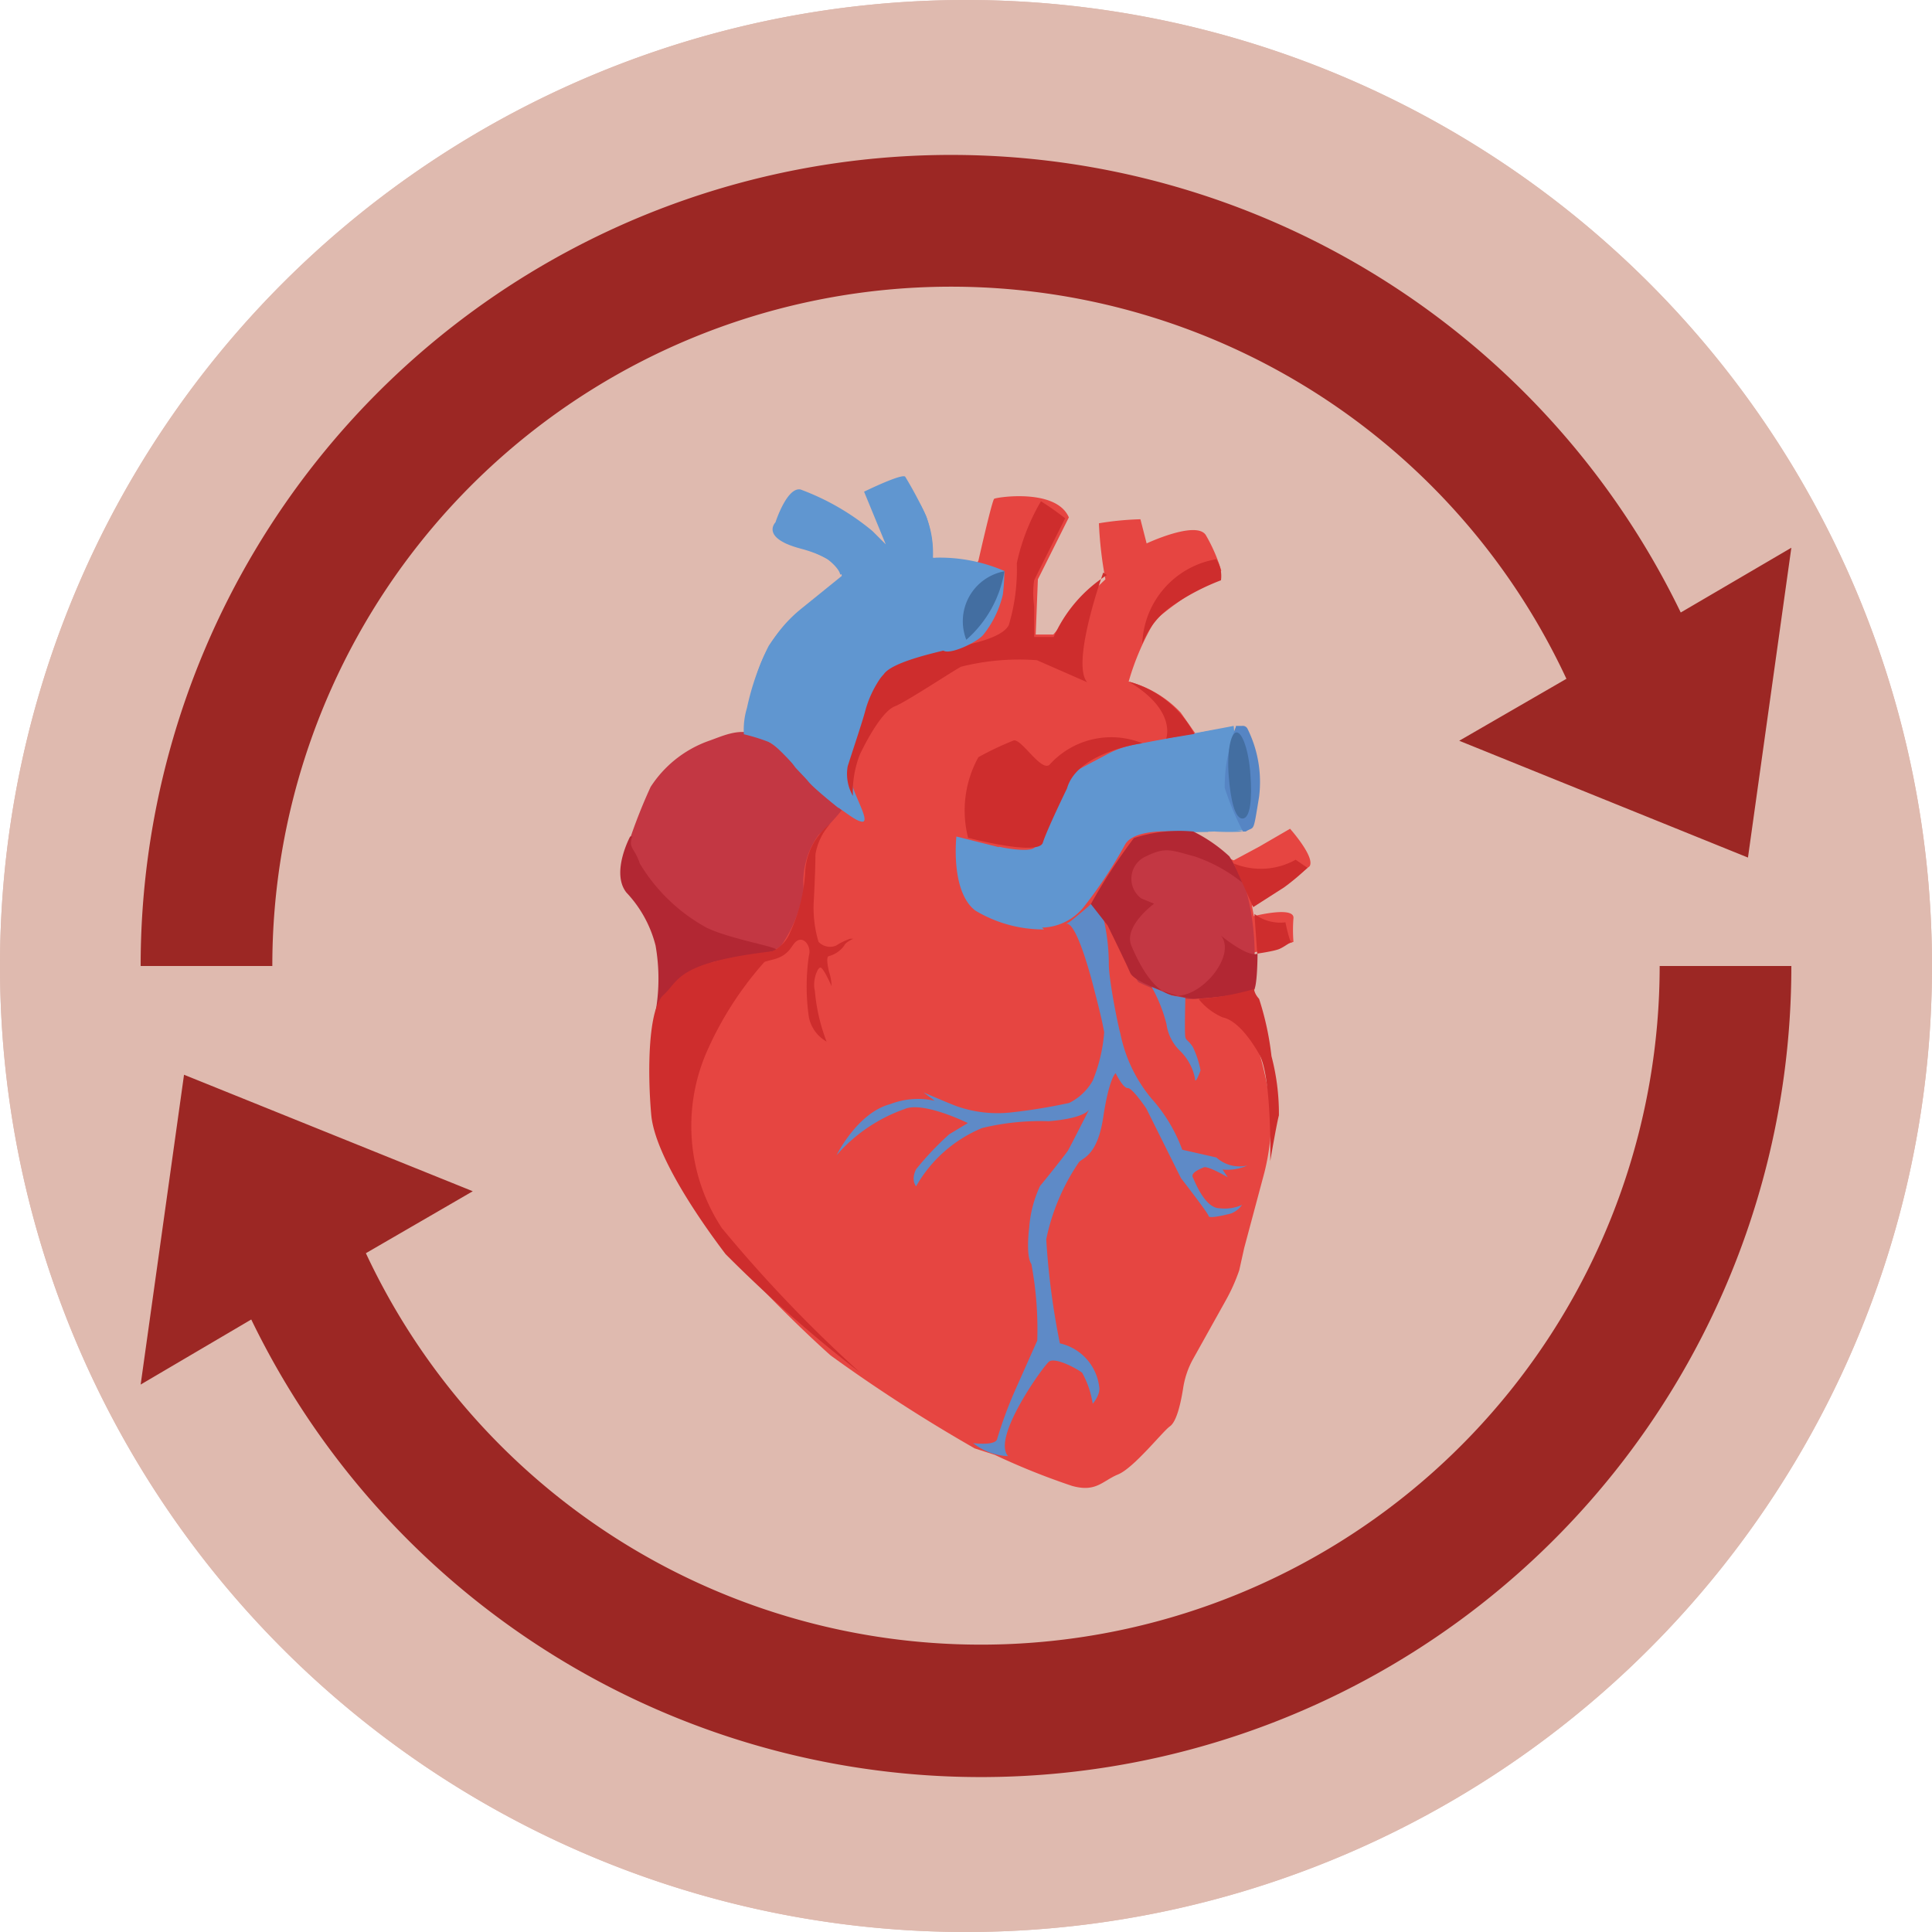
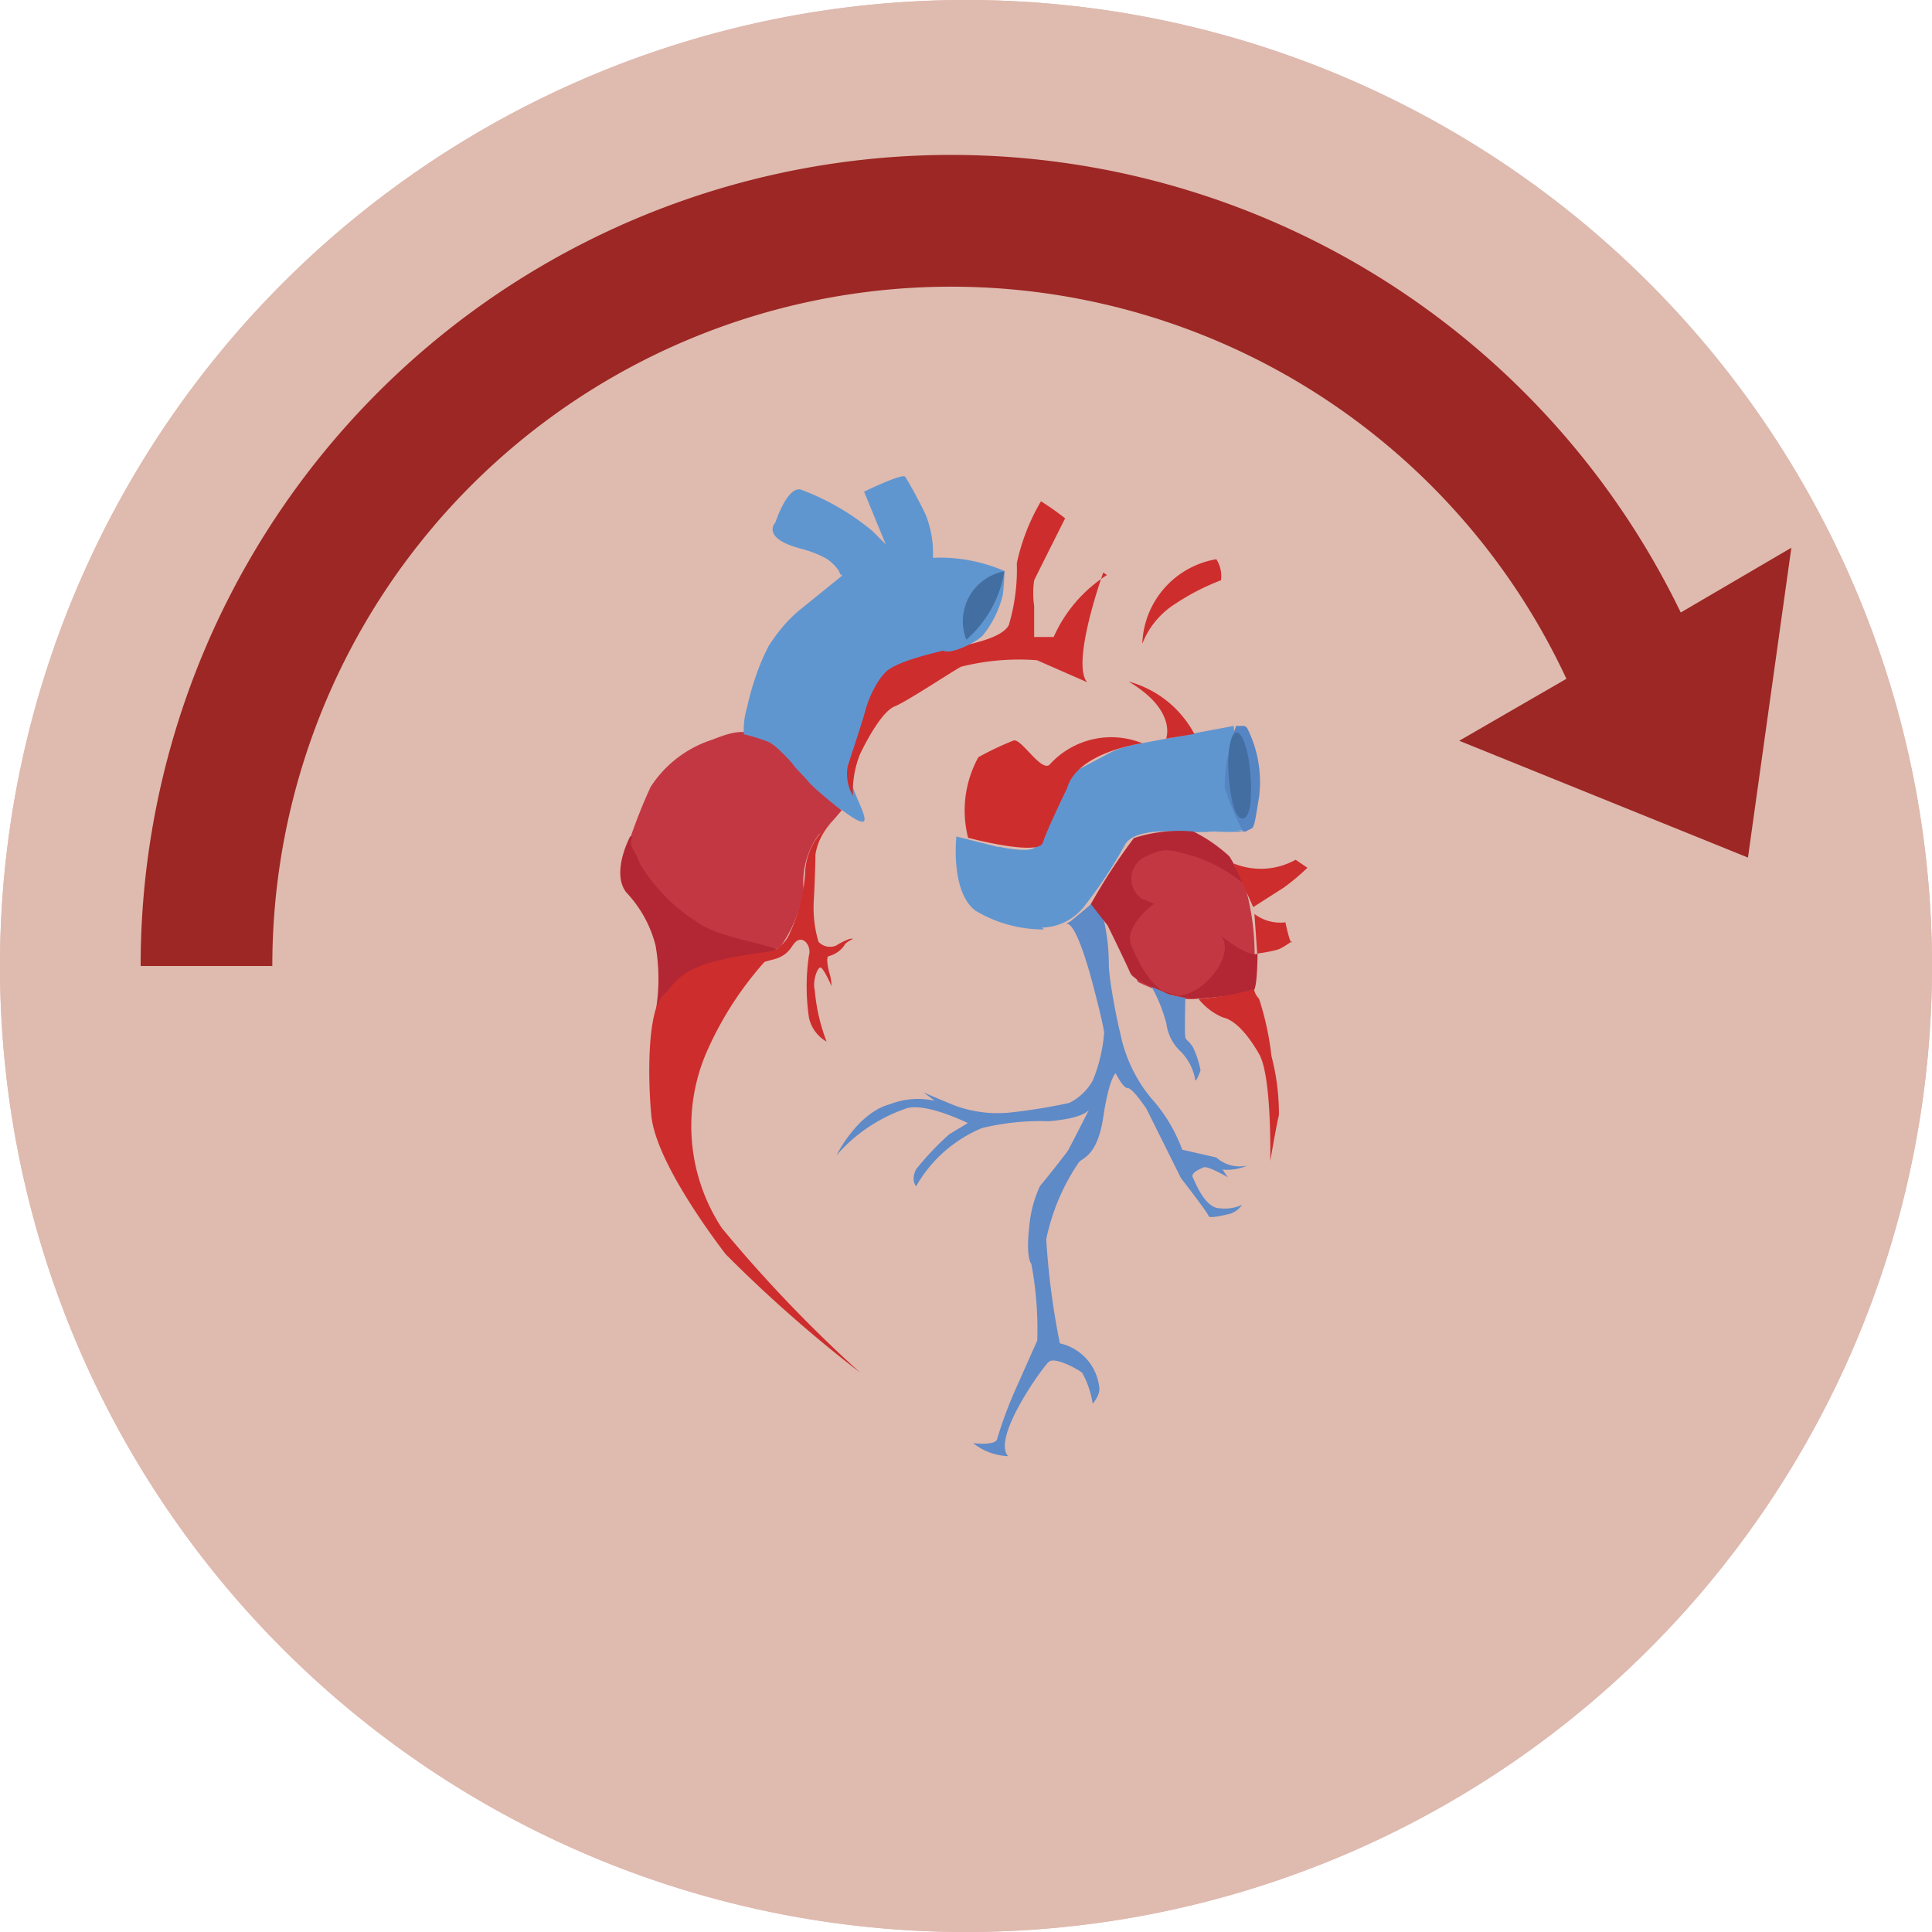
<svg xmlns="http://www.w3.org/2000/svg" viewBox="0 0 62.36 62.36">
  <defs>
    <style>.cls-1{fill:#dfbaaf;}.cls-2{fill:#e64541;}.cls-3{fill:#c33743;}.cls-4{fill:#6096d0;}.cls-5{fill:#5e8ac7;}.cls-6{fill:#5685c4;}.cls-7{fill:#436ea1;}.cls-8{fill:#b22733;}.cls-9{fill:#ce2d2d;}.cls-10{fill:#9c2724;}</style>
  </defs>
  <g id="Ebene_2" data-name="Ebene 2">
    <g id="Ebene_1-2" data-name="Ebene 1">
      <path class="cls-1" d="M31.18,62.36A31.18,31.18,0,1,0,0,31.18,31.18,31.18,0,0,0,31.18,62.36" />
      <path class="cls-1" d="M31.18,62.36A31.18,31.18,0,1,0,0,31.18,31.18,31.18,0,0,0,31.18,62.36" />
-       <path class="cls-2" d="M25,25.91l4-3.81,2.58-4s.44-1.95.51-2,2-.35,2.41.6l-1,2-.07,1.78H34a21.22,21.22,0,0,1,1.68-1.78,12.65,12.65,0,0,1-.21-1.81,9.74,9.74,0,0,1,1.34-.13l.2.78s1.6-.75,1.91-.27a5.35,5.35,0,0,1,.5,1.15l-.23.28A11.91,11.91,0,0,0,37.3,20,8.34,8.34,0,0,0,36.43,22a3.55,3.55,0,0,1,1.68,1l.49.7-.2,3.41,1.42.66.82-.44,1-.58s.82.92.63,1.21a11.91,11.91,0,0,1-1.86,1.27l.06.34s1.3-.33,1.28.06a4.74,4.74,0,0,0,0,.77,7.19,7.19,0,0,1-1.23.33c-.14,0-.49,1.59-.49,1.59a12,12,0,0,1,1,3.53,7.3,7.3,0,0,1-.22,2l-.65,2.43L40,41a5.89,5.89,0,0,1-.45,1l-1.06,1.9a2.81,2.81,0,0,0-.3.9c-.07.44-.2,1.08-.43,1.24s-1.16,1.34-1.67,1.55-.71.59-1.49.37a22.72,22.72,0,0,1-2.49-1l-.65-.21a51.36,51.36,0,0,1-4.65-3c-1-.89-5.63-5.21-5.31-7.12S25,25.91,25,25.91" />
      <path class="cls-3" d="M37,27.22s2.79.14,3.12,1.16a8.1,8.1,0,0,1,.34,3.21c-.17.41-1.93.72-2.2.65a7.56,7.56,0,0,1-1.52-.54A6.18,6.18,0,0,1,36,29.87a3.85,3.85,0,0,1,.48-2.12c.47-.53.6-.53.6-.53" />
      <path class="cls-4" d="M27.17,18.59s0-.53-1.32-.88-.82-.85-.82-.85.37-1.15.81-1.06a7.93,7.93,0,0,1,2.32,1.34l.43.43-.7-1.7s1.25-.61,1.33-.48a12.82,12.82,0,0,1,.68,1.28A4,4,0,0,1,30.11,18a9.85,9.85,0,0,1,2.18.45c.08.19-1.5,1.83-1.42,2.21a.41.41,0,0,1-.24.49s-1.69.15-2,.75a14.49,14.49,0,0,0-.9,2.32,1.84,1.84,0,0,0-.2,1.19c.15.46.56,1.16.28,1.11s-.69-.48-1-.57a3.17,3.17,0,0,1-1.11-.89,2.6,2.6,0,0,0-.86-1.1,1.51,1.51,0,0,0-.83-.11l.31-1.64a4.35,4.35,0,0,1,1.54-2.56Z" />
      <path class="cls-3" d="M27.17,26.15a7,7,0,0,1-.75.8,2.59,2.59,0,0,0-.48,1.77,4.4,4.4,0,0,1-.73,1.81c-.47.43-2.88.51-3.26-.09s-1.86-2.46-1.8-2.79A17.48,17.48,0,0,1,21,25.4a3.72,3.72,0,0,1,1.86-1.48c.47-.16,1.07-.48,1.65-.15a3.05,3.05,0,0,1,1.16,1,12.45,12.45,0,0,0,1.48,1.37" />
      <path class="cls-4" d="M32.39,27.36s.82.16,1,0a16.88,16.88,0,0,0,1-2.3l1.32-.7a3,3,0,0,1,.93-.33l3.18-.6.32,3.37s-1.63.08-2,.05-1.52-.09-1.82.4a14.59,14.59,0,0,1-1.32,2,1.78,1.78,0,0,1-2,.59c-1.11-.36-.76-2.51-.76-2.51" />
      <path class="cls-5" d="M34.55,29.74s.63-.51.66-.56.3.3.42.52a6.47,6.47,0,0,1,.16,1.42c0,.51.3,2,.37,2.23a4.73,4.73,0,0,0,1,2.1,5.13,5.13,0,0,1,1,1.66l1.1.25a1.12,1.12,0,0,0,1,.26,1.59,1.59,0,0,1-.8.13l.17.25s-.64-.38-.78-.32-.42.18-.35.32.39,1,.87,1a1.36,1.36,0,0,0,.72-.11.78.78,0,0,1-.36.28c-.24.06-.71.17-.72.08s-.89-1.22-.89-1.22L37,35.78s-.45-.67-.6-.66-.39-.48-.39-.48-.21.15-.4,1.42-.68,1.31-.79,1.46A6.89,6.89,0,0,0,33.77,40a24.21,24.21,0,0,0,.44,3.36,1.64,1.64,0,0,1,1.27,1.41s.06.21-.21.54a3,3,0,0,0-.34-1c-.19-.15-.88-.51-1.07-.36S32,46.42,32.54,47a1.92,1.92,0,0,1-1.13-.42s.75.1.78-.15a13.51,13.51,0,0,1,.6-1.61l.69-1.55a11.4,11.4,0,0,0-.19-2.47c-.19-.27-.07-1.18-.07-1.18a3.84,3.84,0,0,1,.35-1.34c.26-.31.85-1.06.9-1.14s.69-1.34.69-1.34-.09.29-1.31.39a8,8,0,0,0-2.15.22,4.37,4.37,0,0,0-2.13,1.88s-.18-.19,0-.55a9.63,9.63,0,0,1,1.07-1.13l.6-.36s-1.45-.72-2.05-.45A5.19,5.19,0,0,0,27,37.29s.67-1.37,1.73-1.65a2.49,2.49,0,0,1,1.44-.11l-.36-.27s.95.41,1.11.46a4,4,0,0,0,1.68.19,18.14,18.14,0,0,0,1.91-.31,1.77,1.77,0,0,0,.76-.72,5.1,5.1,0,0,0,.37-1.56c-.07-.43-.31-1.33-.31-1.33s-.55-2.27-.92-2.17Z" />
      <path class="cls-5" d="M37.17,31.85a4.94,4.94,0,0,1,.48,1.2,1.48,1.48,0,0,0,.46.89,1.73,1.73,0,0,1,.46.86c0,.26.18-.25.18-.25a3,3,0,0,0-.25-.76c-.14-.21-.21-.2-.24-.31s0-1.27,0-1.27l-.44-.08Z" />
      <path class="cls-4" d="M30.87,27s-.2,1.77.61,2.39A4.26,4.26,0,0,0,33.7,30s-1.7-1.48-1-2.54Z" />
-       <path class="cls-4" d="M37.64,23.85l.82-.15a4.52,4.52,0,0,0-.26,2,2.81,2.81,0,0,1-.56-1.83" />
      <path class="cls-4" d="M38.36,24.94s-.09,1.59.19,1.91H39a3.11,3.11,0,0,1-.67-1.91" />
      <path class="cls-4" d="M38.55,23.68l.71-.13a6.71,6.71,0,0,0-.36,2.13,6.69,6.69,0,0,1-.35-2" />
      <path class="cls-4" d="M38.9,26.2l.31.64a8.05,8.05,0,0,0,.93,0c.09,0-1-.1-1.24-.6" />
      <path class="cls-6" d="M39.89,23.43l.2,0a.17.17,0,0,1,.18.1,3.86,3.86,0,0,1,.37,2.19c-.2,1.22-.14.93-.43,1.12h-.09a9.23,9.23,0,0,1-.59-1.41c0-.07,0-.63.11-1.06a4.82,4.82,0,0,1,.25-.91" />
      <path class="cls-7" d="M40.36,25c.06.77,0,1.41-.25,1.42s-.39-.6-.45-1.37.06-1.4.25-1.41.4.6.45,1.36" />
      <path class="cls-4" d="M25.37,17.54a2.19,2.19,0,0,1,1.23.18l0,0c.49.33-.37-.49-.68-.51a2,2,0,0,1,1.26.3s-.41-.69-.73-.77a2.49,2.49,0,0,1,1.79,1.48l-.46.07a1.39,1.39,0,0,0-.33.1l-.33.16s0-.18-.42-.51a5.28,5.28,0,0,0-1.38-.53" />
      <path class="cls-4" d="M28.34,16.78s.46.26.53.06-.4-.71-.4-.71.6.37.7.79.12-.14.12-.14a1.31,1.31,0,0,1,.45.77,2.91,2.91,0,0,0-.17-1.49A3.14,3.14,0,0,1,30.11,18h-.19a3.52,3.52,0,0,0-1.33.23,1.92,1.92,0,0,0-.25-1.43" />
      <path class="cls-4" d="M26.21,19.37s-.78,1.09-.62,1.51l.33-.36s-.37.88-.2,1.14l.14-.13s-.35,1-.21,1,.63-.57.63-.57-.56.9-.36.89a.59.59,0,0,0,.36-.21s-.24.81-.13.81h.2s-.13.42,0,.38l.14-.05a7.13,7.13,0,0,1-.39.95c-.11.13.3.7.47.63s.51.73.51.73-.84-.66-1-.88A13.41,13.41,0,0,0,24.94,24a6.2,6.2,0,0,0-.93-.3,2.43,2.43,0,0,1,.1-.85,8.34,8.34,0,0,1,.7-2,5.45,5.45,0,0,1,1.4-1.45" />
      <path class="cls-8" d="M20.34,27s-.63,1.17-.12,1.81a3.87,3.87,0,0,1,.94,1.71,6.19,6.19,0,0,1,0,2.14s1.35-1.48,1.89-1.61,1.83-.29,2-.38-1.48-.35-2.25-.73a5.72,5.72,0,0,1-2.15-2.07c-.16-.5-.38-.49-.24-.87" />
      <path class="cls-8" d="M40.1,28.49a5,5,0,0,0-1.55-.85c-.76-.2-.92-.31-1.56,0A.79.79,0,0,0,36.84,29l.41.17s-1,.73-.73,1.36.83,1.77,1.66,1.59,1.68-1.36,1.23-1.92c0,0,.87.72,1.18.58,0,0,0,1.14-.14,1.21a11.14,11.14,0,0,1-1.9.25c-.36,0-1.92-.49-2.07-.84s-.73-1.53-.73-1.53l-.54-.69a18.58,18.58,0,0,1,1.39-2.13,4.76,4.76,0,0,1,1.92-.21,4.89,4.89,0,0,1,1.16.8,4.74,4.74,0,0,1,.42.85" />
      <path class="cls-9" d="M25,30.7A11,11,0,0,0,22.79,34a6,6,0,0,0,.51,5.64,44.32,44.32,0,0,0,4.47,4.67,44.18,44.18,0,0,1-4.35-3.83c-.76-1-2.28-3.16-2.4-4.5s-.11-3.41.4-3.87.4-1.05,3.56-1.41" />
      <path class="cls-9" d="M24.62,30.8a1.13,1.13,0,0,0,.88-.7,5.32,5.32,0,0,0,.49-2,2.13,2.13,0,0,1,.82-1.52,1.93,1.93,0,0,0-.49,1c0,.5-.05,1.44-.05,1.44a3.86,3.86,0,0,0,.15,1.38.51.51,0,0,0,.57.12,2.09,2.09,0,0,1,.45-.22h.1s-.26.12-.29.22a.89.89,0,0,1-.49.34c-.13,0,0,.51,0,.51a1.52,1.52,0,0,1,.08.46s-.26-.6-.36-.6-.26.44-.18.74a6,6,0,0,0,.38,1.65,1.17,1.17,0,0,1-.57-.78,6.84,6.84,0,0,1,0-2c.08-.25-.12-.59-.35-.49s-.2.46-.8.62a7.89,7.89,0,0,0-.82.25Z" />
      <path class="cls-9" d="M31.25,27.05a3.56,3.56,0,0,1,.33-2.61,9.83,9.83,0,0,1,1.14-.54c.25-.06.87,1,1.15.79a2.68,2.68,0,0,1,3-.7s-2.1.28-2.43,1.46c0,0-.64,1.31-.78,1.75s-2.38-.15-2.38-.15" />
      <path class="cls-9" d="M36.43,22a3.4,3.4,0,0,1,2.12,1.69l-.91.15S38,22.93,36.43,22" />
      <path class="cls-9" d="M39.82,27.87a2.31,2.31,0,0,0,2-.12l.38.26a7.26,7.26,0,0,1-.75.63l-1,.64Z" />
      <path class="cls-9" d="M40.49,29.5a1.37,1.37,0,0,0,1,.27s.15.73.21.64-.24.16-.43.23-.69.14-.69.14Z" />
      <path class="cls-9" d="M38.7,32.24a8.34,8.34,0,0,0,1.79-.32c0-.14-.08.07.15.32a9.36,9.36,0,0,1,.4,1.85A7.26,7.26,0,0,1,41.28,36c-.08.3-.28,1.48-.28,1.48s.06-2.73-.36-3.46-.83-1.11-1.17-1.18a2,2,0,0,1-.77-.58" />
      <path class="cls-9" d="M35.73,18.56a4.57,4.57,0,0,0-1.72,2h-.63s0-.48,0-1a2.88,2.88,0,0,1,0-.83c.16-.33,1-2,1-2a9.12,9.12,0,0,0-.78-.55,6.71,6.71,0,0,0-.78,2,6.25,6.25,0,0,1-.26,2c-.25.47-1.5.65-1.75.73s-2,.41-2.29.86a1.27,1.27,0,0,0-.11.13,3.47,3.47,0,0,0-.47,1c-.09.36-.45,1.42-.58,1.84a1.42,1.42,0,0,0,.17.95,3.28,3.28,0,0,1,.23-1.35c.27-.56.74-1.39,1.12-1.54s1.84-1.12,2.14-1.28a7.66,7.66,0,0,1,2.45-.21l1.62.71c-.53-.62.52-3.54.52-3.54" />
      <path class="cls-9" d="M36.87,20.78a2.87,2.87,0,0,1,2.39-2.73,1,1,0,0,1,.15.68,7.41,7.41,0,0,0-1.46.75,2.66,2.66,0,0,0-1.08,1.3" />
      <path class="cls-4" d="M30.22,18s-.46,0-.18,1.32c0,0,.32-.71.55-.78s.07.61.07.61.43-.52.61-.51-.48,1-.49,1.51c0,0-.19.55-.36,0,0,0-.15.6,0,.82s1.09-.22,1.31-.47a3.28,3.28,0,0,0,.64-1.31,6.9,6.9,0,0,0,.05-.76,5.26,5.26,0,0,0-2.2-.43" />
      <path class="cls-7" d="M32.42,18.44a1.64,1.64,0,0,0-1.23,2.21,3.75,3.75,0,0,0,1.23-2.21" />
      <path class="cls-10" d="M54.25,19.77A26.16,26.16,0,0,0,4.54,31.18H8.79a21.91,21.91,0,0,1,41.77-9.27l-3.46,2,9.32,3.77,1.4-10Z" />
-       <path class="cls-10" d="M8.11,42.59A26.16,26.16,0,0,0,57.82,31.18H53.57a21.91,21.91,0,0,1-41.76,9.27l3.45-2L5.94,34.69l-1.4,10Z" />
    </g>
  </g>
</svg>